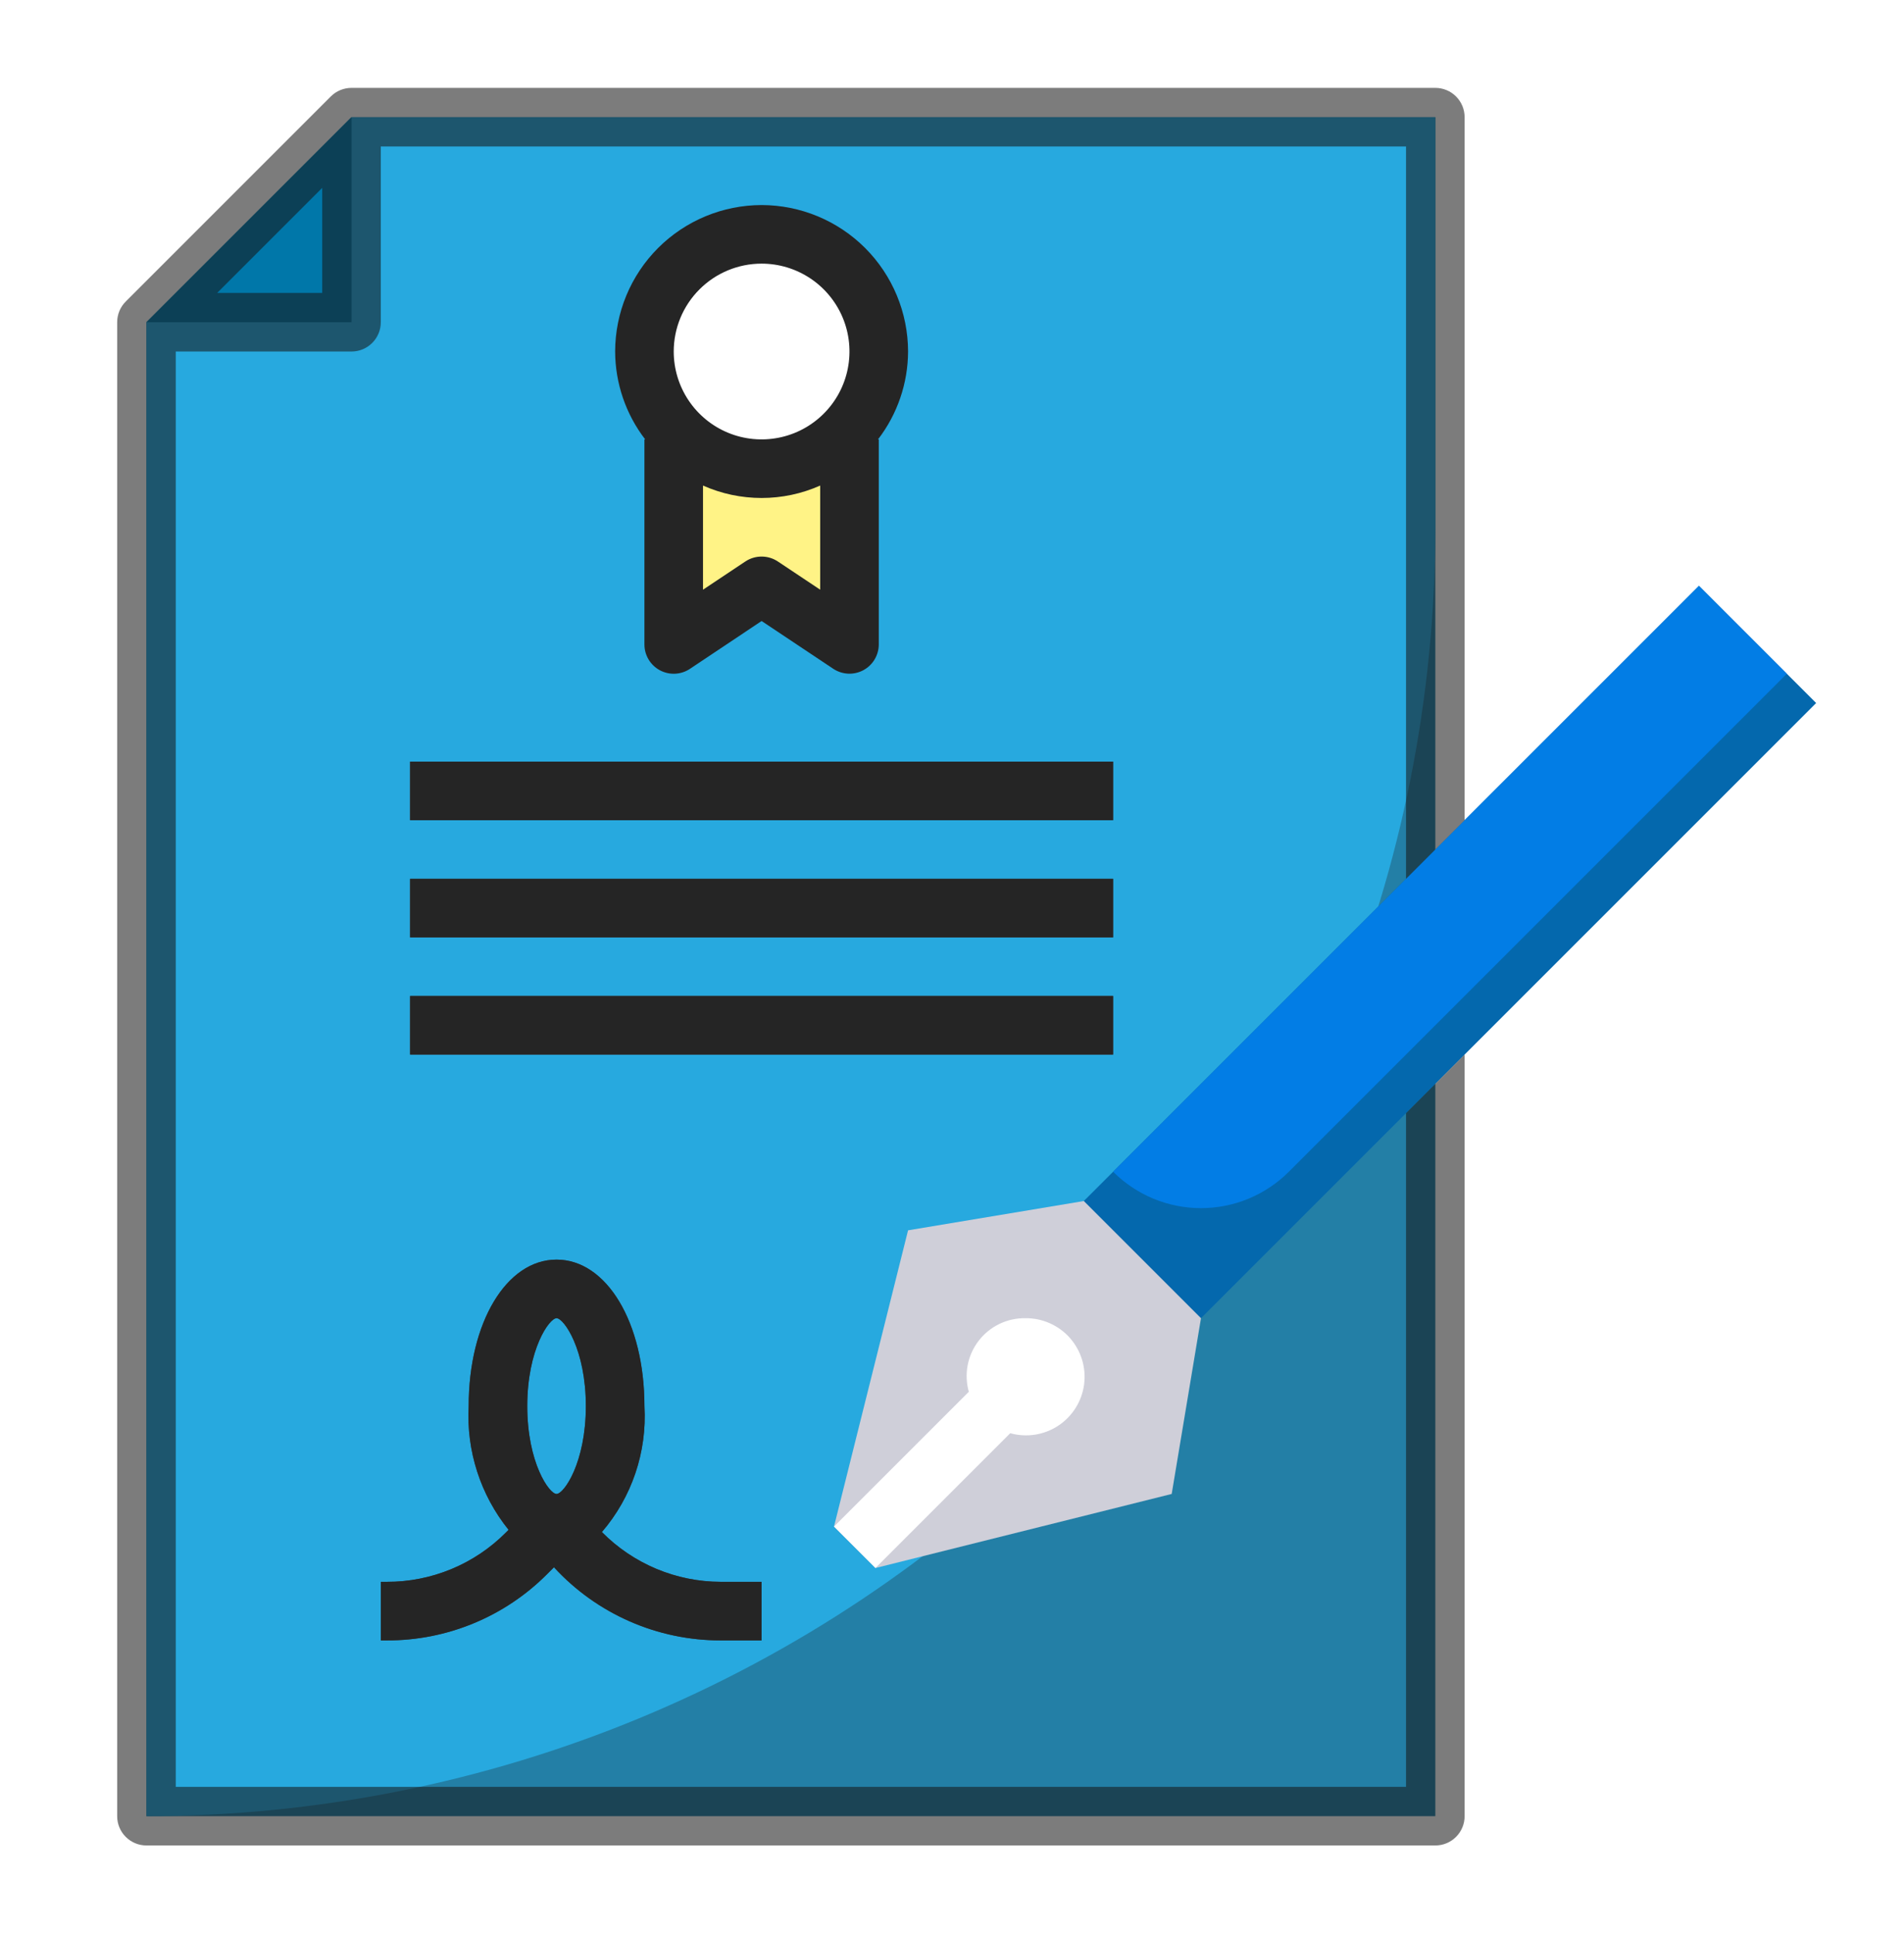
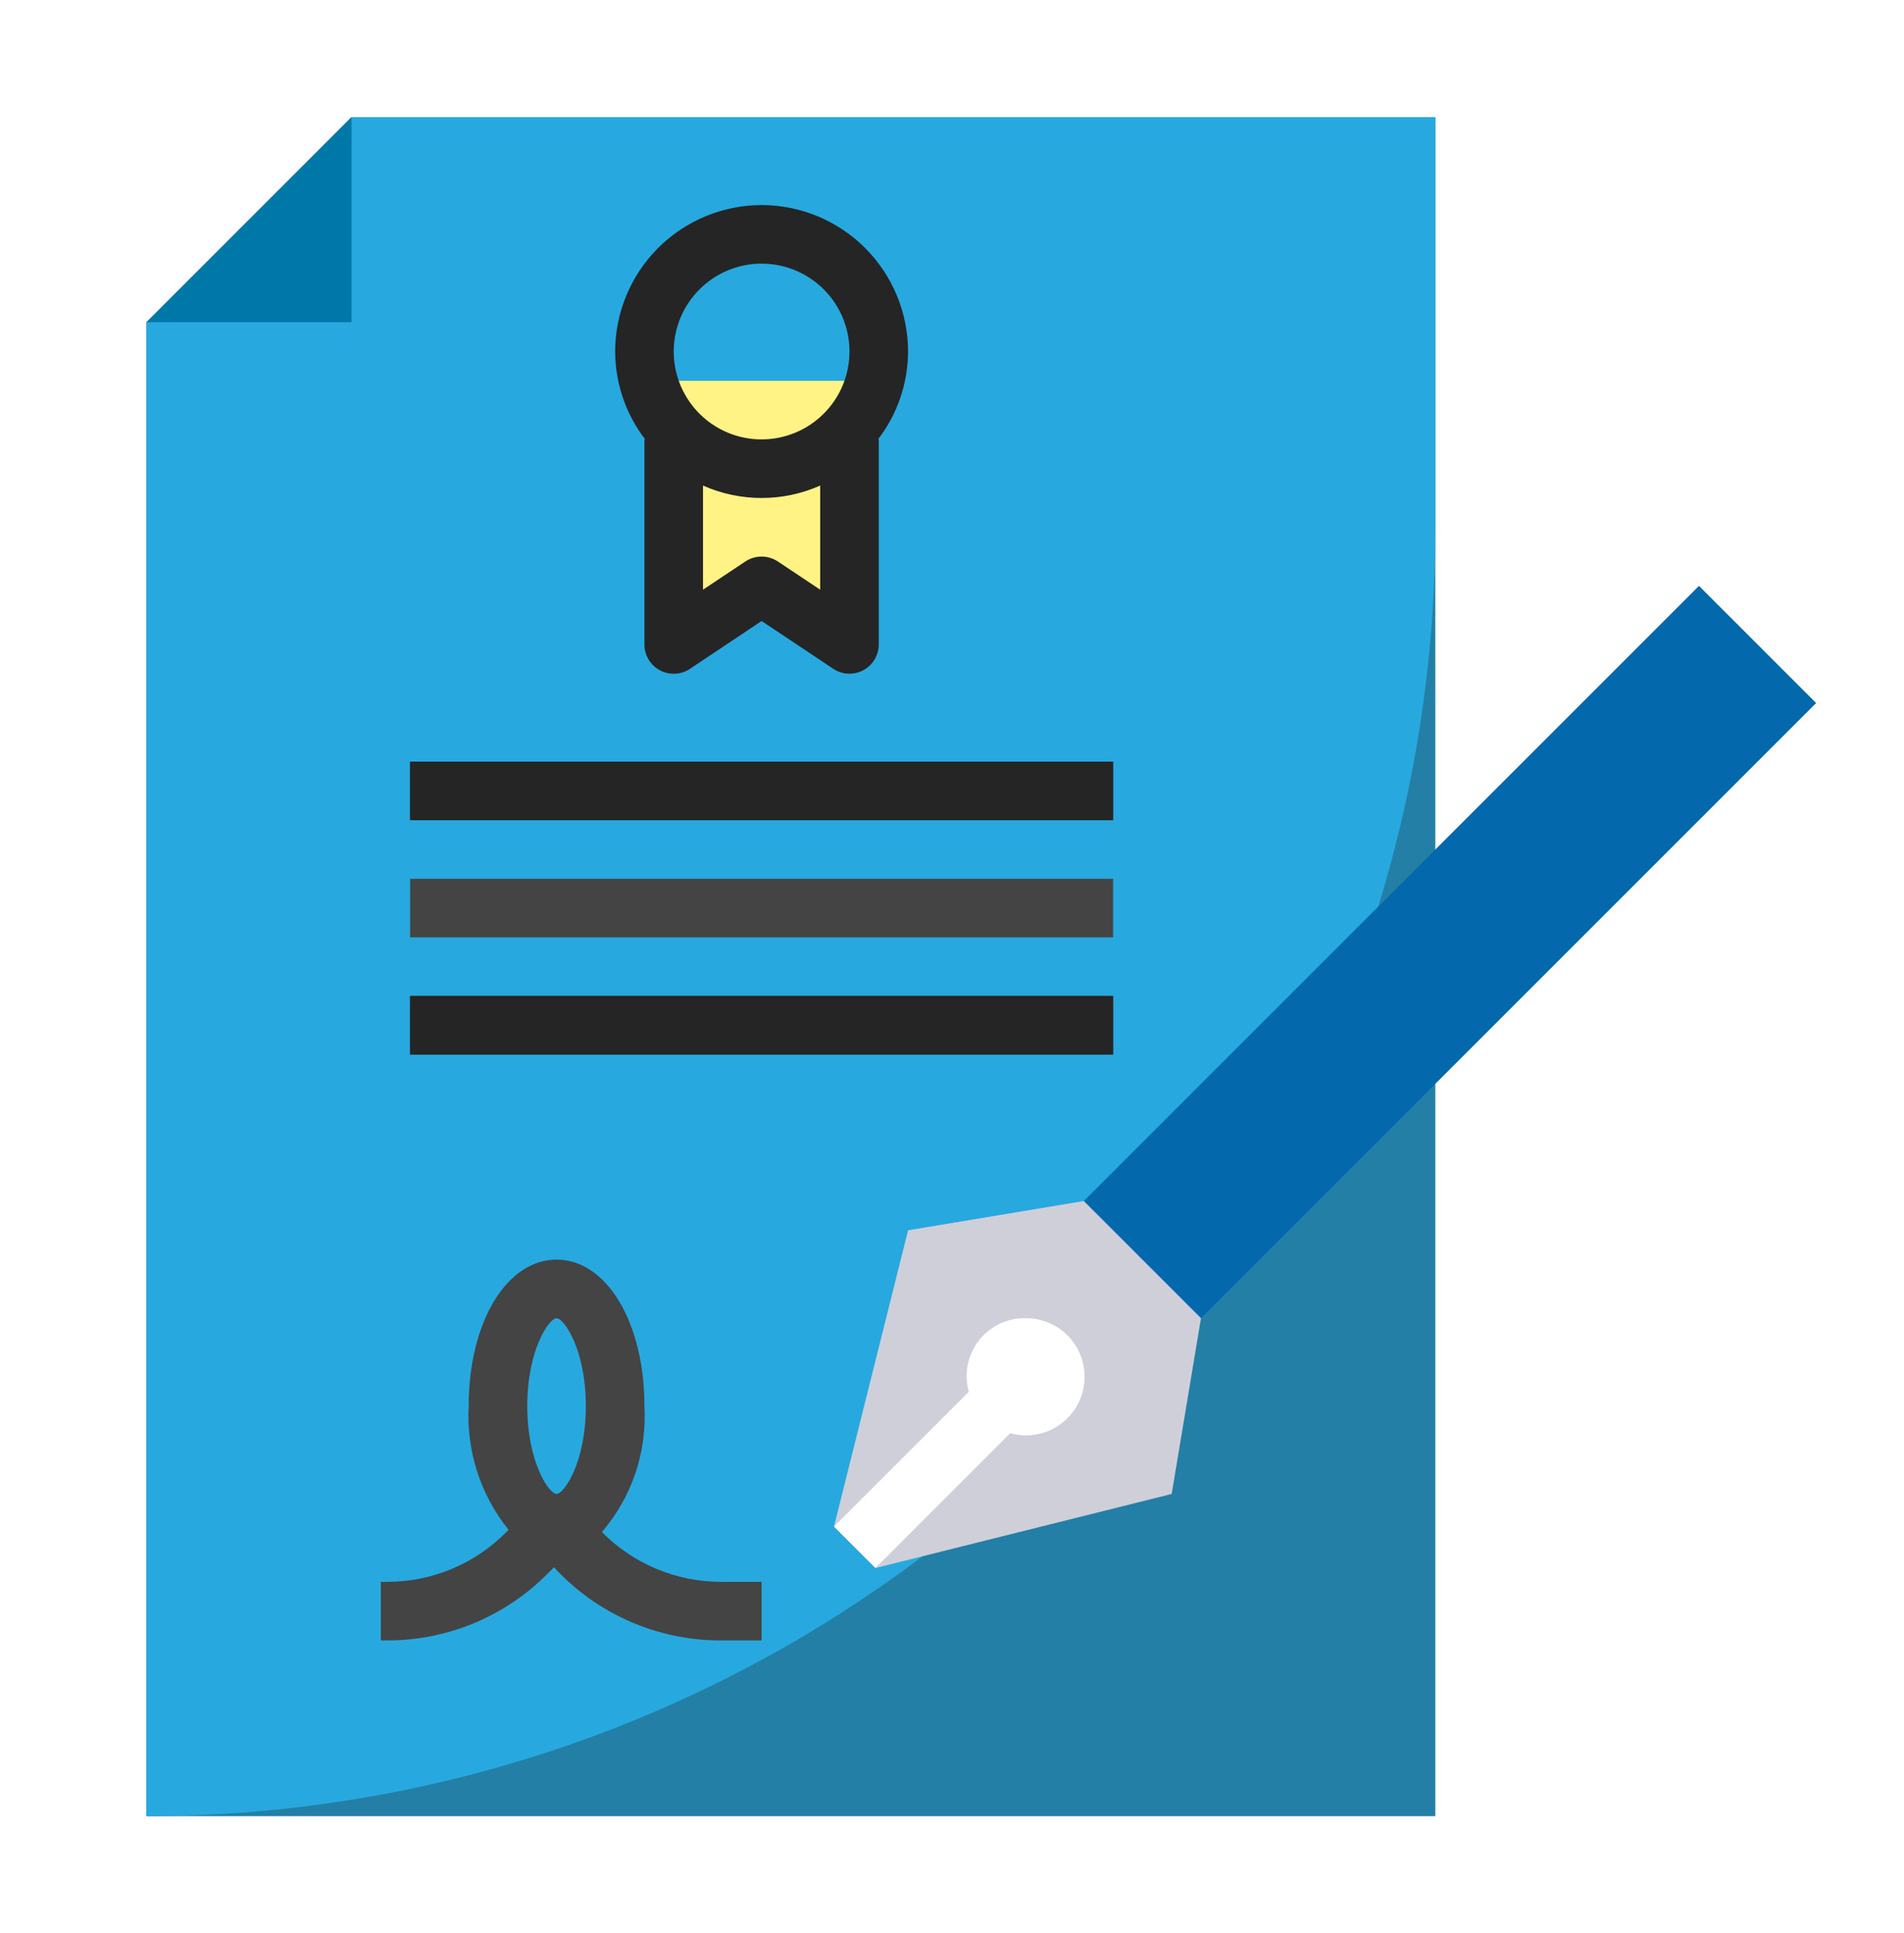
<svg xmlns="http://www.w3.org/2000/svg" width="65" height="66" viewBox="0 0 65 66" fill="none">
  <g filter="url(#filter0_d_54_2540)">
    <path d="M49 61H5V10L12 3H49V61Z" fill="#237FA6" />
    <path d="M5 61V10L12 3H49V17C49 22.778 47.862 28.5 45.651 33.838C43.44 39.176 40.199 44.027 36.113 48.113C32.027 52.199 27.176 55.44 21.838 57.651C16.5 59.862 10.778 61 5 61Z" fill="#27A9DF" />
    <path d="M58.001 19L36 41L40 45L62.001 23L58.001 19Z" fill="#0468AD" />
-     <path d="M58 19L61 22L44 39C43.606 39.394 43.138 39.707 42.624 39.92C42.109 40.133 41.557 40.243 41 40.243C40.443 40.243 39.891 40.133 39.376 39.92C38.862 39.707 38.394 39.394 38 39L58 19Z" fill="#027DE5" />
    <path d="M20.548 51.3C21.571 50.109 22.092 48.567 22 47C22 44.149 20.71 42 19 42C17.29 42 16 44.149 16 47C15.917 48.528 16.402 50.033 17.362 51.225L17.267 51.32C16.735 51.854 16.103 52.278 15.406 52.566C14.71 52.854 13.963 53.002 13.209 53H13V55H13.209C14.226 55.003 15.233 54.804 16.172 54.415C17.111 54.026 17.964 53.455 18.681 52.734L18.912 52.503C19.636 53.291 20.516 53.92 21.496 54.35C22.476 54.78 23.535 55.001 24.605 55H26V53H24.605C23.85 52.999 23.103 52.848 22.406 52.556C21.71 52.264 21.078 51.837 20.548 51.3ZM19 44C19.249 44 20 45.064 20 47C20 48.936 19.249 50 19 50C18.751 50 18 48.936 18 47C18 45.064 18.751 44 19 44Z" fill="#444444" />
    <path d="M38 25H14V27H38V25Z" fill="#444444" />
-     <path d="M38 29H14V31H38V29Z" fill="#444444" />
+     <path d="M38 29H14V31H38Z" fill="#444444" />
    <path d="M38 33H14V35H38V33Z" fill="#444444" />
    <path d="M29 12V21L26 19L23 21V12H29Z" fill="#FFF386" />
    <path d="M5 10H12V3L5 10Z" fill="#0077A9" />
-     <path d="M26 15C28.209 15 30 13.209 30 11C30 8.791 28.209 7 26 7C23.791 7 22 8.791 22 11C22 13.209 23.791 15 26 15Z" fill="white" />
    <path d="M41 44L37 40L31 41L28.471 51.115L29.885 52.529L40 50L41 44Z" fill="#CFCFD9" />
    <path d="M35 44C34.693 43.996 34.389 44.064 34.112 44.199C33.836 44.333 33.595 44.53 33.408 44.774C33.221 45.018 33.093 45.302 33.035 45.603C32.977 45.905 32.991 46.216 33.074 46.512L28.474 51.112L29.888 52.526L34.488 47.926C34.764 48.003 35.054 48.02 35.337 47.976C35.62 47.931 35.891 47.826 36.13 47.668C36.369 47.51 36.571 47.302 36.723 47.059C36.875 46.816 36.973 46.543 37.01 46.259C37.047 45.974 37.022 45.685 36.938 45.411C36.853 45.137 36.711 44.885 36.521 44.67C36.33 44.456 36.096 44.286 35.833 44.17C35.571 44.054 35.287 43.996 35 44Z" fill="white" />
-     <path d="M13.209 53H13V55H13.209C14.226 55.003 15.233 54.804 16.172 54.415C17.111 54.026 17.964 53.455 18.681 52.734L18.912 52.503C19.636 53.291 20.516 53.92 21.496 54.35C22.476 54.78 23.535 55.001 24.605 55H26V53H24.605C23.85 52.999 23.103 52.848 22.406 52.556C21.71 52.264 21.078 51.837 20.548 51.3C21.571 50.109 22.092 48.567 22 47C22 44.149 20.71 42 19 42C17.29 42 16 44.149 16 47C15.917 48.528 16.402 50.033 17.362 51.225L17.267 51.32C16.735 51.854 16.103 52.278 15.406 52.566C14.71 52.854 13.963 53.002 13.209 53ZM19 44C19.249 44 20 45.064 20 47C20 48.936 19.249 50 19 50C18.751 50 18 48.936 18 47C18 45.064 18.751 44 19 44Z" fill="#252525" />
    <path d="M26 6C24.674 6.002 23.404 6.529 22.466 7.466C21.529 8.404 21.002 9.674 21 11C21.004 12.085 21.364 13.14 22.026 14H22V21C22 21.181 22.049 21.359 22.142 21.514C22.235 21.669 22.369 21.797 22.528 21.882C22.688 21.967 22.868 22.008 23.049 21.999C23.229 21.99 23.404 21.933 23.555 21.832L26 20.2L28.445 21.83C28.596 21.93 28.77 21.988 28.951 21.997C29.132 22.006 29.311 21.965 29.471 21.88C29.631 21.795 29.764 21.668 29.857 21.513C29.95 21.358 30 21.181 30 21V14H29.974C30.636 13.14 30.996 12.085 31 11C30.998 9.674 30.471 8.404 29.534 7.466C28.596 6.529 27.326 6.002 26 6ZM26 8C26.593 8 27.173 8.176 27.667 8.506C28.16 8.835 28.545 9.304 28.772 9.852C28.999 10.4 29.058 11.003 28.942 11.585C28.827 12.167 28.541 12.702 28.121 13.121C27.702 13.541 27.167 13.827 26.585 13.942C26.003 14.058 25.4 13.999 24.852 13.772C24.304 13.545 23.835 13.16 23.506 12.667C23.176 12.173 23 11.593 23 11C23 10.204 23.316 9.441 23.879 8.879C24.441 8.316 25.204 8 26 8ZM26.555 18.168C26.391 18.058 26.198 18 26 18C25.802 18 25.609 18.058 25.445 18.168L24 19.131V15.576C24.63 15.856 25.311 16 26 16C26.689 16 27.37 15.856 28 15.576V19.131L26.555 18.168Z" fill="#252525" />
    <path d="M38 25H14V27H38V25Z" fill="#252525" />
-     <path d="M38 29H14V31H38V29Z" fill="#252525" />
    <path d="M38 33H14V35H38V33Z" fill="#252525" />
-     <path d="M50 27V3C50 2.735 49.895 2.48 49.707 2.293C49.52 2.105 49.265 2 49 2H12C11.735 2 11.48 2.105 11.293 2.293L4.293 9.293C4.105 9.48 4 9.735 4 10V61C4 61.265 4.105 61.52 4.293 61.707C4.48 61.895 4.735 62 5 62H49C49.265 62 49.52 61.895 49.707 61.707C49.895 61.52 50 61.265 50 61V35L48 37V60H6V11H12C12.265 11 12.52 10.895 12.707 10.707C12.895 10.52 13 10.265 13 10V4H48V29L50 27ZM11 9H7.414L11 5.414V9Z" fill="#171717" fill-opacity="0.56" />
  </g>
  <defs>
    <filter id="filter0_d_54_2540" x="-3" y="-2" width="70" height="70" filterUnits="userSpaceOnUse" color-interpolation-filters="sRGB">
      <feFlood flood-opacity="0" result="BackgroundImageFix" />
      <feColorMatrix in="SourceAlpha" type="matrix" values="0 0 0 0 0 0 0 0 0 0 0 0 0 0 0 0 0 0 127 0" result="hardAlpha" />
      <feOffset dy="1" />
      <feGaussianBlur stdDeviation="1.5" />
      <feComposite in2="hardAlpha" operator="out" />
      <feColorMatrix type="matrix" values="0 0 0 0 0 0 0 0 0 0 0 0 0 0 0 0 0 0 0.25 0" />
      <feBlend mode="normal" in2="BackgroundImageFix" result="effect1_dropShadow_54_2540" />
      <feBlend mode="normal" in="SourceGraphic" in2="effect1_dropShadow_54_2540" result="shape" />
    </filter>
  </defs>
</svg>